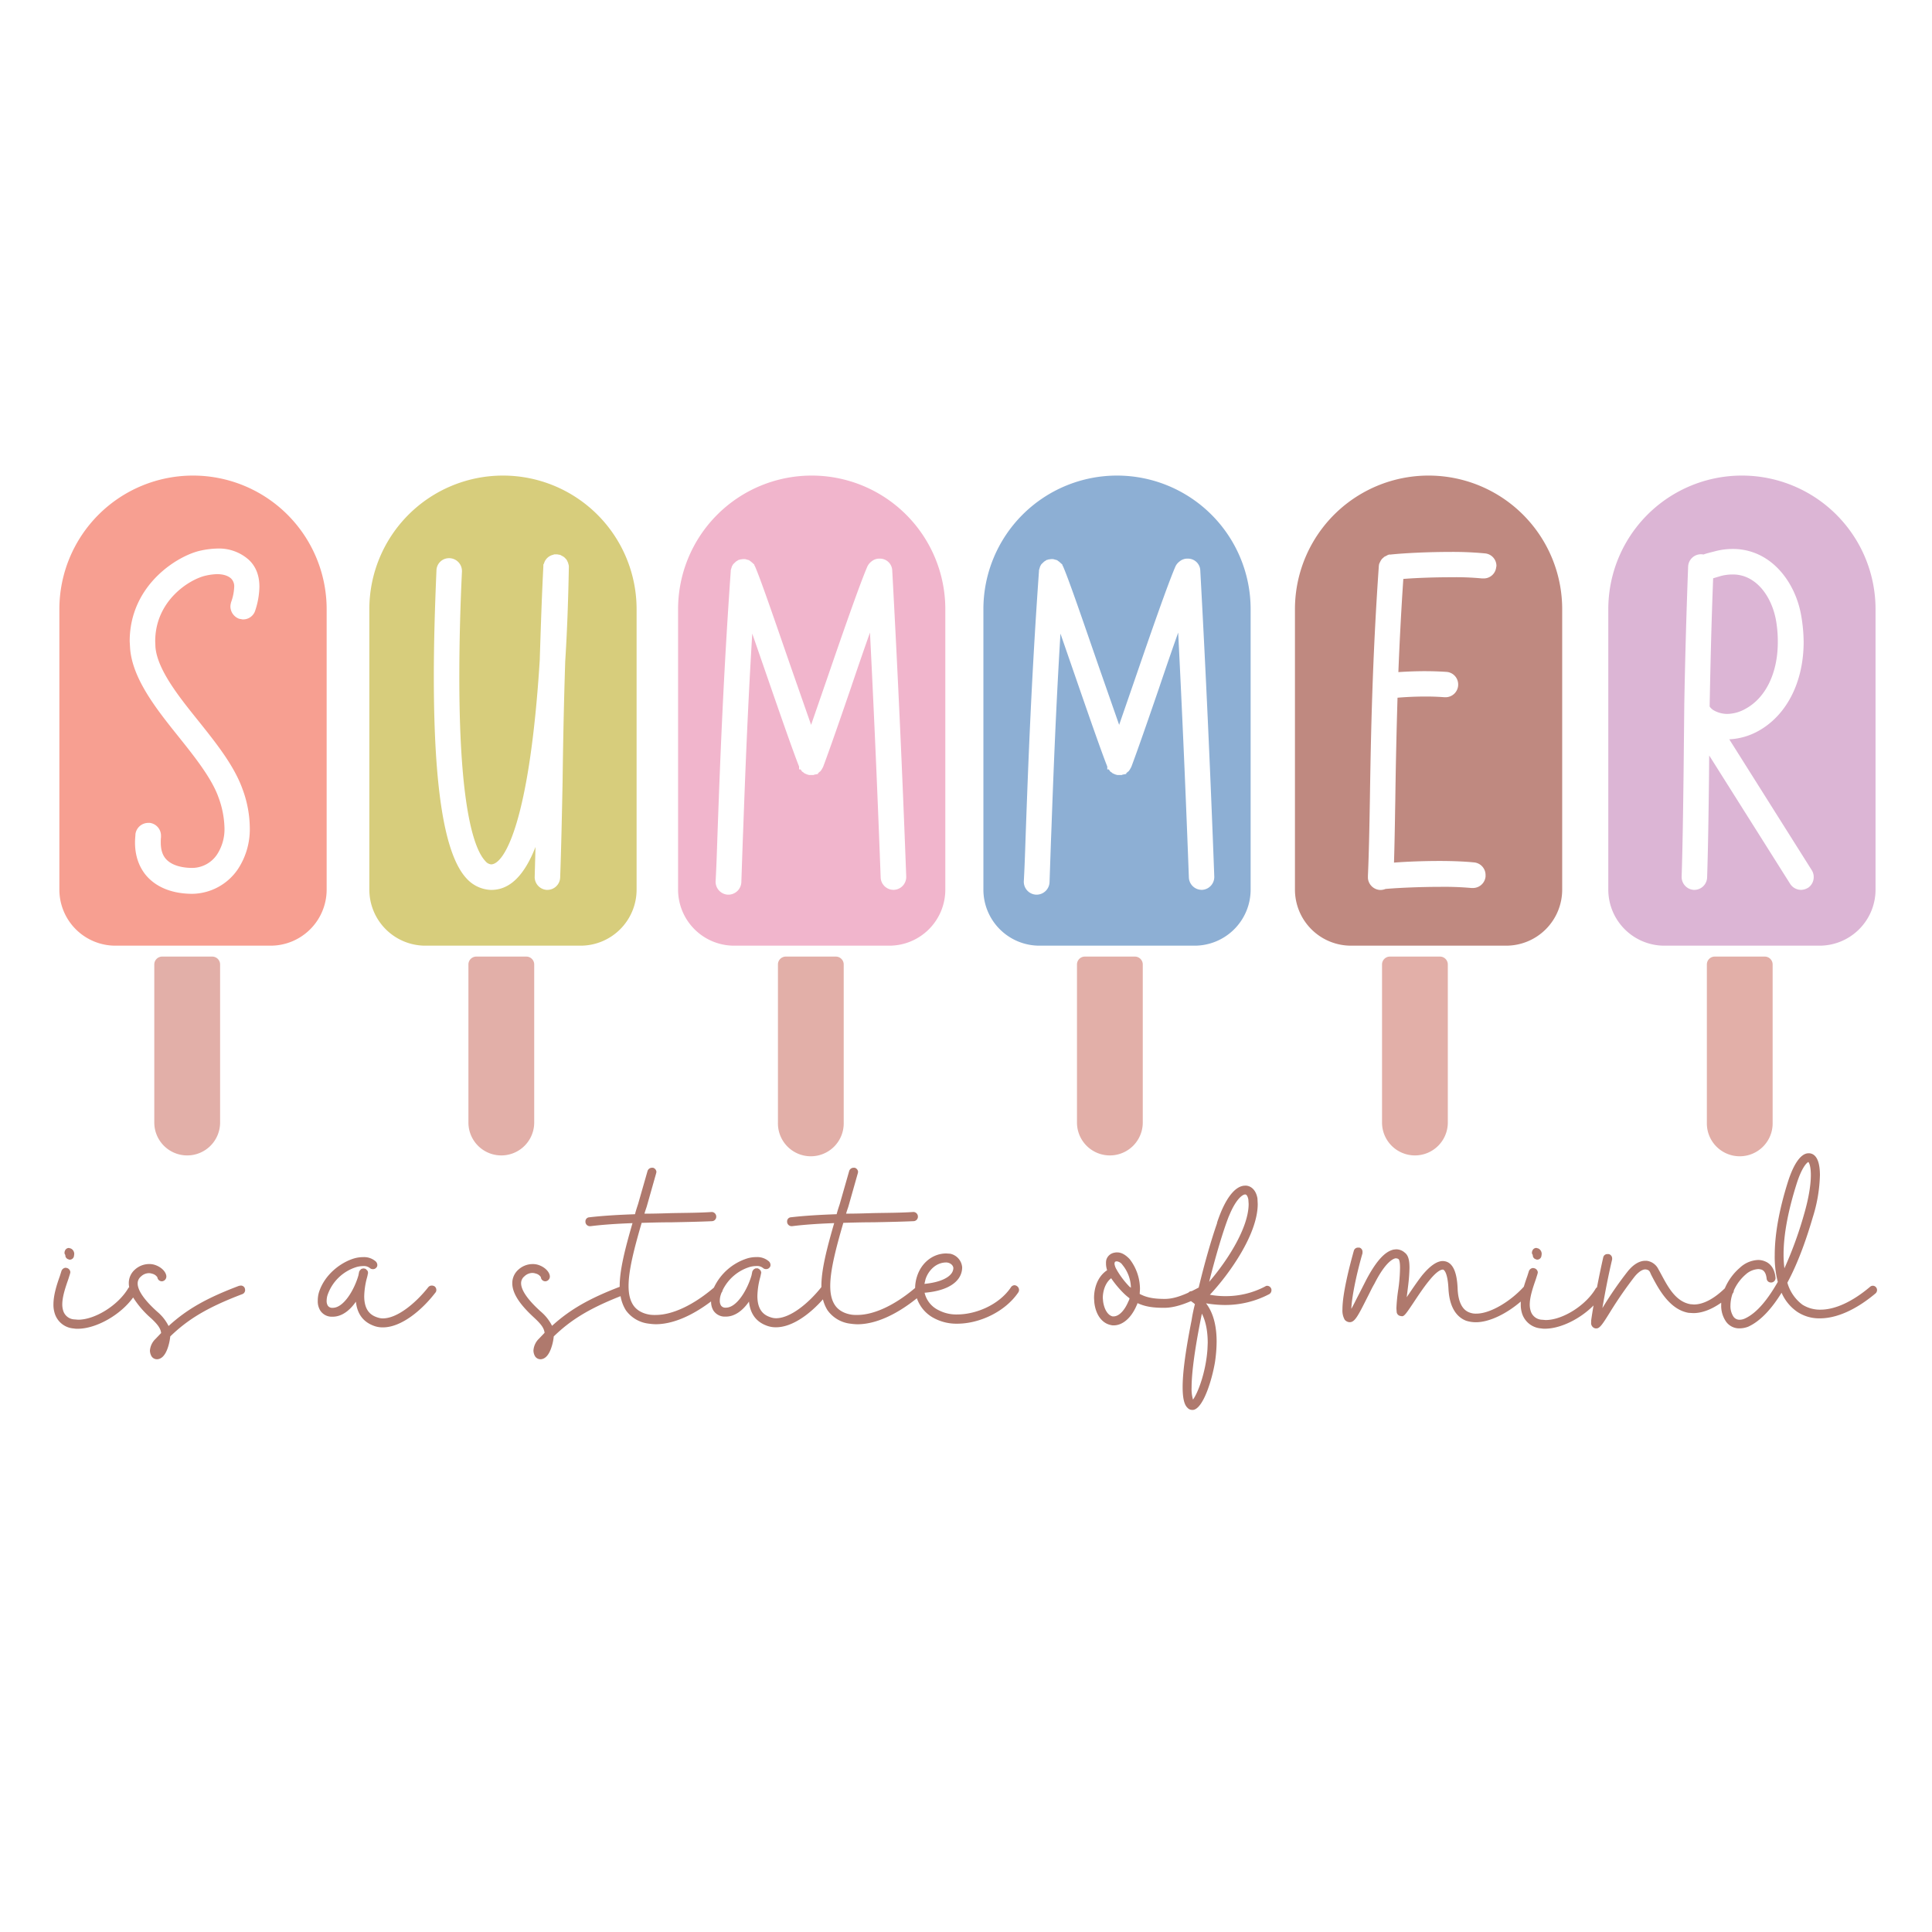
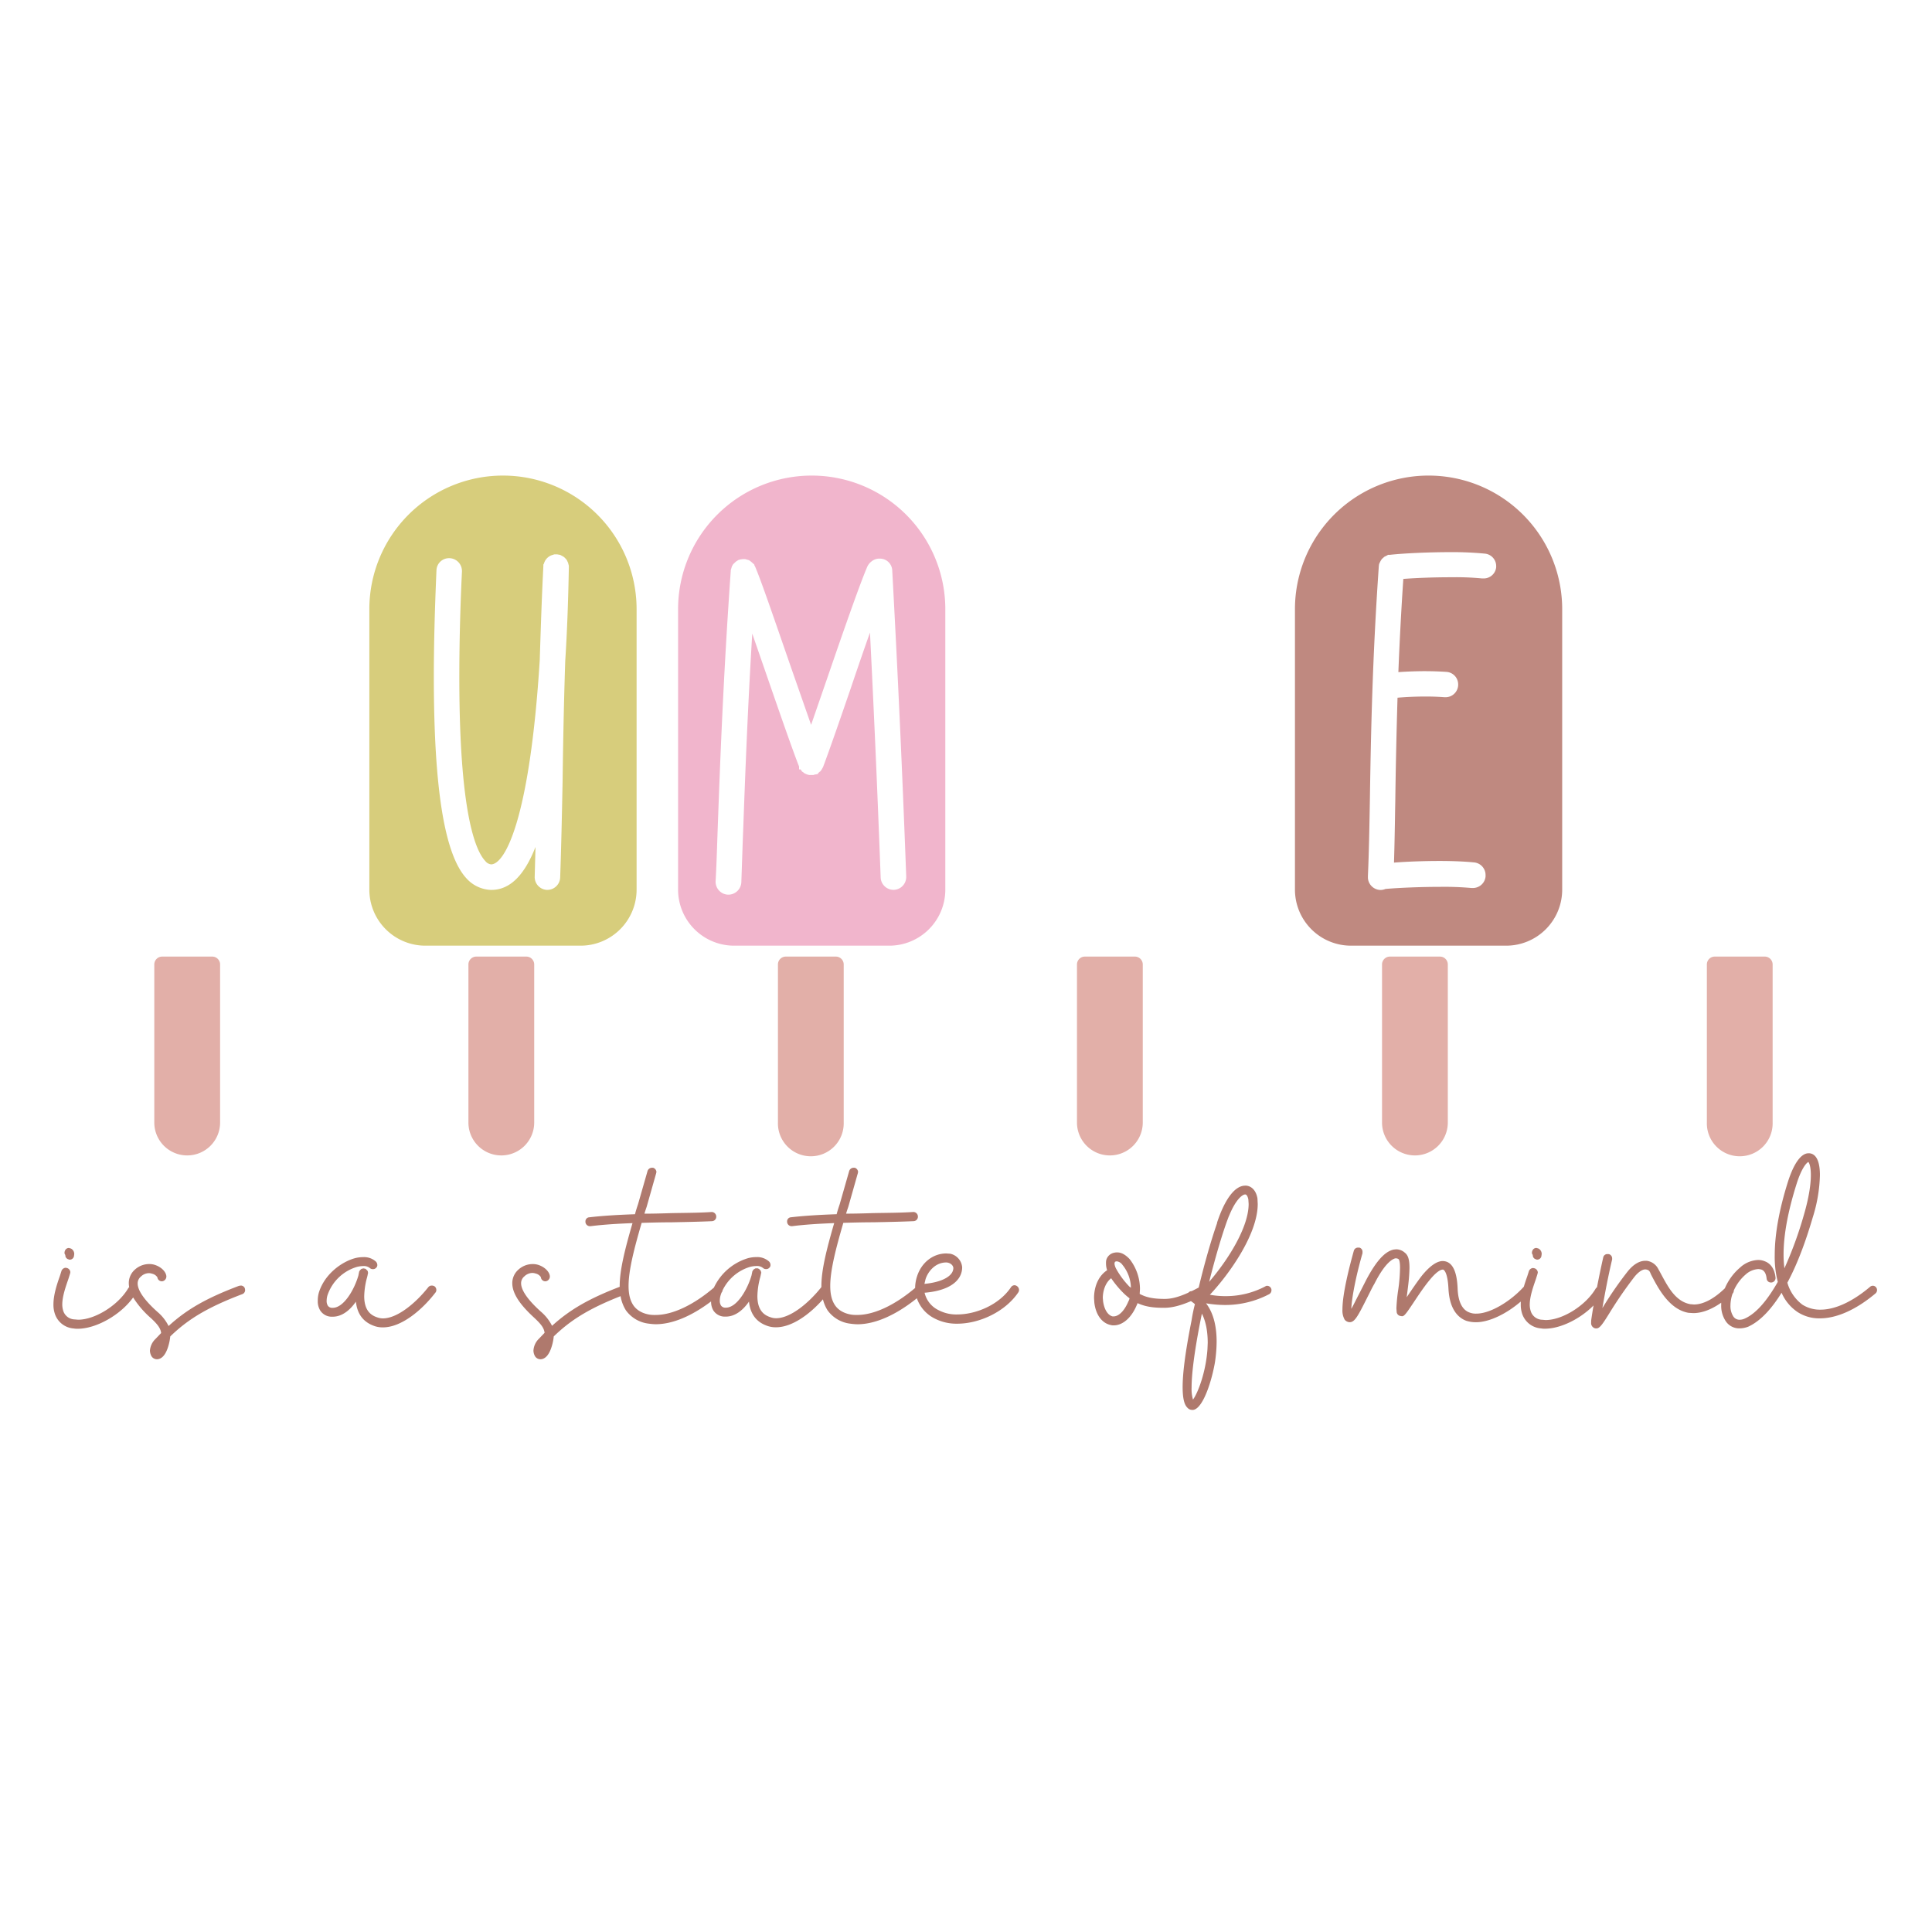
<svg xmlns="http://www.w3.org/2000/svg" id="Layer_1" data-name="Layer 1" viewBox="0 0 864 864">
  <defs>
    <style>.cls-1{fill:#f79f91;}.cls-2{fill:#d7cd7c;}.cls-3{fill:#f1b5cc;}.cls-4{fill:#8dafd4;}.cls-5{fill:#bf8980;}.cls-6{fill:#dcb5d5;}.cls-7{fill:#e2afa8;}.cls-8{fill:#af796d;}</style>
  </defs>
  <title>Summer</title>
-   <path class="cls-1" d="M86.31,212.68h0a59.76,59.76,0,0,0-59.76,59.75V397.84a25.07,25.07,0,0,0,25.08,25.07H121a25.07,25.07,0,0,0,25.08-25.07V272.43A59.76,59.76,0,0,0,86.31,212.68ZM114.15,273a5.63,5.63,0,0,1-5.41,4l-.25,0-1.57-.29a5.94,5.94,0,0,1-3.88-5.5,6.71,6.71,0,0,1,.26-1.65l0-.11a22.44,22.44,0,0,0,1.43-6.85,4.91,4.91,0,0,0-1.34-3.84c-1.74-1.64-4.39-2-6.31-2a25.67,25.67,0,0,0-4.87.62c-7.14,1.48-22.8,11-22.8,29.42l.1,2.52c.84,10.21,10.63,22.4,19.27,33.14,7.78,9.74,15.83,19.8,19.61,30.25a51,51,0,0,1,3.32,17.52,32.34,32.34,0,0,1-5.43,18.62,25.08,25.08,0,0,1-20.18,10.87c-8.8,0-15.89-2.74-20.5-7.93-2.39-2.73-5.22-7.54-5.22-15,0-1.16.09-2.29.19-3.49l0-.3a5.8,5.8,0,0,1,5.8-5h.67A5.77,5.77,0,0,1,72,373.62v.73a19.59,19.59,0,0,0-.1,2.4c0,3.24.76,5.66,2.31,7.39,2.31,2.6,6.54,4,11.91,4A13.5,13.5,0,0,0,97,382.23a20.68,20.68,0,0,0,3.39-11.94,42.08,42.08,0,0,0-2.72-13.82c-3.07-8.58-10.86-18.31-17.73-26.91-9.66-12.05-20.62-25.72-21.75-39.46L58,286.8c0-25.51,21.89-38.56,31.88-40.6a38.08,38.08,0,0,1,7.41-.89,20,20,0,0,1,13.93,5h0c3.18,2.94,4.79,7,4.79,12.08A35.56,35.56,0,0,1,114.15,273Z" />
  <path class="cls-2" d="M224.93,212.68h0a59.76,59.76,0,0,0-59.76,59.75V397.84a25.07,25.07,0,0,0,25.08,25.07h69.36a25.07,25.07,0,0,0,25.08-25.07V272.43A59.76,59.76,0,0,0,224.93,212.68Zm29.46,41c-.28,15.59-.81,29.35-1.62,42.08-.69,21.24-1,40-1.18,54-.29,14.69-.62,30-1.08,42.66a5.75,5.75,0,0,1-5.7,5.54h-.29a5.76,5.76,0,0,1-5.41-5.69l.37-13.5c-5.06,12.9-11.57,19.2-19.75,19.2h-.21a15.44,15.44,0,0,1-10.77-5c-9.92-10.48-14.74-40.08-14.74-90.5,0-13.56.39-29.08,1.18-47.43a5.6,5.6,0,0,1,5.59-5.42H201a5.75,5.75,0,0,1,5.59,5.7v.21c-.8,16.89-1.18,32.36-1.18,47.37,0,60.93,7.29,77.64,11.64,82.17a3.77,3.77,0,0,0,2.57,1.48c6,0,17.25-19.25,21.76-91.39l.09-2.94c.41-12.47.82-25.36,1.52-38.92v-.87l.13-.12.19-.45a5.52,5.52,0,0,1,4.07-3.76,1.82,1.82,0,0,1,.88-.2h.64a2.14,2.14,0,0,1,.69.1l.43.05.63.16.77.43a2.35,2.35,0,0,1,.55.32,2.9,2.9,0,0,1,.57.44l.74.78.3.48.35.77a2,2,0,0,1,.21.65,2.25,2.25,0,0,1,.12.44,2.37,2.37,0,0,1,.13.86Z" />
  <path class="cls-3" d="M363,212.68h0a59.76,59.76,0,0,0-59.76,59.75V397.84a25.07,25.07,0,0,0,25.08,25.07h69.36a25.06,25.06,0,0,0,25.07-25.07V272.43A59.75,59.75,0,0,0,363,212.68Zm36.83,185.26h-.29a5.75,5.75,0,0,1-5.7-5.52c-.94-25.14-2.45-63.29-4.78-109.54-2.61,7.36-5.56,15.91-8.55,24.79-4.57,13.32-9.62,27.91-12.4,35.26l-.09.19-.65,1.15-.54.71-.22.11a2.81,2.81,0,0,1-.34.31.52.52,0,0,0-.11.1l-.18.17-.15.08v.37l-1.69.31-.31.16h-1.75a2,2,0,0,1-.77-.15,2.62,2.62,0,0,1-.65-.22l-.88-.38-.74-.6-.32-.15-.69-1h-.68V342.8c-2.49-6.27-7.58-20.82-14.45-40.7l-6.49-18.75c-2.07,34.24-3.15,63-4,86.39l-.24,6.2-.64,18.62a5.83,5.83,0,0,1-5.7,5.54h-.28a5.79,5.79,0,0,1-5.53-5.91c.34-6,.56-12.48.76-18.57l.12-3.4c1.05-29,2.49-68.78,5.9-116.85V255l.52-1.73.54-.93,1.26-1.21,1.23-.77h.29l.33-.16,1.21-.16h1.06l1.76.48.38.31.49.34,1.47,1.31v.23l.38.74c2.33,5.4,7.48,20.31,12.94,36.1l3.07,8.86,9,25.75,7-20.25c7.05-20.53,14.72-42.58,18.13-50.49a6,6,0,0,1,1.87-2.33,5.4,5.4,0,0,1,3.38-1.27h.43a5.51,5.51,0,0,1,5.48,5.42c2.45,44.94,4.5,89.67,6.25,136.73v.27A5.76,5.76,0,0,1,399.82,397.94Z" />
-   <path class="cls-4" d="M499.53,212.68h0a59.75,59.75,0,0,0-59.75,59.75V397.84a25.06,25.06,0,0,0,25.07,25.07h69.36a25.07,25.07,0,0,0,25.08-25.07V272.43A59.76,59.76,0,0,0,499.53,212.68Zm38.13,185.26h-.29a5.75,5.75,0,0,1-5.7-5.52c-.94-25.14-2.45-63.29-4.78-109.54-2.61,7.36-5.56,15.91-8.55,24.79-4.57,13.32-9.62,27.91-12.4,35.26l-.09.19-.65,1.15-.54.71-.22.11a2.22,2.22,0,0,1-.34.31l-.11.1-.18.17-.15.08v.37l-1.68.31-.32.16h-1.75a1.94,1.94,0,0,1-.76-.15,2.55,2.55,0,0,1-.66-.22l-.88-.38-.74-.6-.32-.15-.69-1h-.68V342.8c-2.49-6.27-7.58-20.82-14.45-40.7l-6.49-18.75c-2.07,34.24-3.15,63-4,86.39l-.24,6.2-.64,18.62a5.82,5.82,0,0,1-5.7,5.54h-.28a5.79,5.79,0,0,1-5.53-5.91c.34-6,.56-12.48.76-18.57l.12-3.4c1.05-29,2.49-68.78,5.91-116.85V255l.52-1.73.53-.93,1.27-1.21,1.22-.77h.29l.34-.16,1.2-.16H471l1.76.48.38.31.49.34,1.47,1.31v.23l.38.74c2.33,5.4,7.49,20.31,12.94,36.1l3.07,8.86,9,25.75,7-20.25c7.05-20.53,14.72-42.58,18.13-50.49a5.88,5.88,0,0,1,1.88-2.33,5.35,5.35,0,0,1,3.37-1.27h.43a5.51,5.51,0,0,1,5.48,5.42c2.46,44.94,4.5,89.67,6.25,136.73v.27A5.76,5.76,0,0,1,537.66,397.94Z" />
-   <path class="cls-5" d="M638.87,212.68h0a59.75,59.75,0,0,0-59.76,59.75V397.84a25.07,25.07,0,0,0,25.08,25.07h69.36a25.06,25.06,0,0,0,25.07-25.07V272.43A59.75,59.75,0,0,0,638.87,212.68Zm30.23,41a5.59,5.59,0,0,1-5.59,5h-.71a123.92,123.92,0,0,0-13.82-.53c-7.43,0-15.48.28-21.41.75-.93,13.88-1.65,27.54-2.21,41.67,4.3-.28,8.17-.42,11.78-.42,3.28,0,6.54.11,9.68.32A5.61,5.61,0,0,1,652.1,306v.43a5.67,5.67,0,0,1-5.59,5.38H646c-2.67-.21-5.41-.32-8.38-.32-4.1,0-8.44.18-12.64.53-.45,15-.79,30.16-1,46.33q-.09,4.38-.15,8.49c-.12,6.7-.24,13.06-.43,18.92,6-.46,13.43-.73,20.4-.73,6,0,11.54.24,15.55.66a5.65,5.65,0,0,1,5,5.58V392a5.68,5.68,0,0,1-5.69,5.12l-.6,0a136,136,0,0,0-13.82-.52c-8.32,0-18.17.38-24.63.94a6.17,6.17,0,0,1-2.18.46h-.18a5.76,5.76,0,0,1-5.51-5.33v-1c.44-9.78.65-20.91.87-33.39.47-30.92,1.17-64.5,4-105l0-.19.08-.42a1.87,1.87,0,0,1,.25-.84l.12-.3.46-.88.19-.25a1.67,1.67,0,0,1,.6-.69,1.46,1.46,0,0,1,.38-.35l.33-.33,1.5-.75.16-.17h.33l.11-.1h.64c6.45-.7,17.53-1.19,27-1.19a152.57,152.57,0,0,1,15.33.66,5.6,5.6,0,0,1,5.12,5.69Z" />
-   <path class="cls-6" d="M779,212.68h0a59.75,59.75,0,0,0-59.76,59.75V397.84a25.07,25.07,0,0,0,25.08,25.07h69.36a25.06,25.06,0,0,0,25.07-25.07V272.43A59.75,59.75,0,0,0,779,212.68Zm29.5,184.37-.09.05a6,6,0,0,1-3,.85,5.84,5.84,0,0,1-4.81-2.63h0l-36.24-57.47-.07,8.67c-.2,16.72-.42,32.8-.86,45.9a5.75,5.75,0,0,1-5.7,5.54h-.21a5.78,5.78,0,0,1-5.48-5.7V392c.43-13,.65-29,.86-45.66l.32-31.22c.36-20.29.94-41,1.72-61.72a5.74,5.74,0,0,1,5.7-5.53h.22a3.56,3.56,0,0,1,.9.12c1.31-.48,2.91-.88,4.87-1.37a30.53,30.53,0,0,1,8.22-1.12,27.13,27.13,0,0,1,14.91,4.33c8,5.11,13.85,14.62,15.74,25.44a72.26,72.26,0,0,1,1.1,11.77c0,17.95-7.57,32.84-20.26,39.86a29.53,29.53,0,0,1-13,3.72l36.89,58.54a5.65,5.65,0,0,1,.87,3.06A5.73,5.73,0,0,1,808.54,397.05Zm-27.73-80.17a17.06,17.06,0,0,1-8.31,2.39,12.28,12.28,0,0,1-5.9-1.51,5.82,5.82,0,0,1-2-1.79c.31-16.57.74-36.26,1.57-57.36l3.36-1a20,20,0,0,1,5.3-.7,15.52,15.52,0,0,1,8.78,2.57c5.2,3.3,9.17,9.93,10.63,17.73a54.57,54.57,0,0,1,.84,10c0,13.66-5.35,24.76-14.3,29.69Z" />
+   <path class="cls-5" d="M638.87,212.68h0a59.75,59.75,0,0,0-59.76,59.75V397.84a25.07,25.07,0,0,0,25.08,25.07h69.36a25.06,25.06,0,0,0,25.07-25.07V272.43A59.75,59.75,0,0,0,638.87,212.68Zm30.23,41a5.59,5.59,0,0,1-5.59,5h-.71a123.92,123.92,0,0,0-13.82-.53c-7.43,0-15.48.28-21.41.75-.93,13.88-1.65,27.54-2.21,41.67,4.3-.28,8.17-.42,11.78-.42,3.28,0,6.54.11,9.68.32A5.61,5.61,0,0,1,652.1,306v.43a5.67,5.67,0,0,1-5.59,5.38H646c-2.67-.21-5.41-.32-8.38-.32-4.1,0-8.44.18-12.64.53-.45,15-.79,30.16-1,46.33q-.09,4.38-.15,8.49c-.12,6.7-.24,13.06-.43,18.92,6-.46,13.43-.73,20.4-.73,6,0,11.54.24,15.55.66a5.65,5.65,0,0,1,5,5.58V392a5.68,5.68,0,0,1-5.69,5.12l-.6,0a136,136,0,0,0-13.82-.52c-8.32,0-18.17.38-24.63.94a6.17,6.17,0,0,1-2.18.46h-.18a5.76,5.76,0,0,1-5.51-5.33v-1c.44-9.78.65-20.91.87-33.39.47-30.92,1.17-64.5,4-105l0-.19.08-.42a1.87,1.87,0,0,1,.25-.84l.12-.3.46-.88.19-.25a1.67,1.67,0,0,1,.6-.69,1.46,1.46,0,0,1,.38-.35l.33-.33,1.5-.75.16-.17h.33h.64c6.45-.7,17.53-1.19,27-1.19a152.57,152.57,0,0,1,15.33.66,5.6,5.6,0,0,1,5.12,5.69Z" />
  <path class="cls-7" d="M94.91,427.79H72.54A3.52,3.52,0,0,0,69,431.32V502a14.71,14.71,0,0,0,14.7,14.71h0A14.71,14.71,0,0,0,98.43,502V431.32A3.53,3.53,0,0,0,94.91,427.79Z" />
  <path class="cls-7" d="M235.38,427.79H213a3.53,3.53,0,0,0-3.52,3.53V502a14.71,14.71,0,0,0,29.42,0V431.32A3.53,3.53,0,0,0,235.38,427.79Z" />
  <path class="cls-7" d="M373.79,427.79H351.42a3.52,3.52,0,0,0-3.52,3.53V502a14.71,14.71,0,1,0,29.41,0V431.32A3.52,3.52,0,0,0,373.79,427.79Z" />
  <path class="cls-7" d="M507.53,427.79H485.16a3.53,3.53,0,0,0-3.53,3.53V502a14.71,14.71,0,0,0,29.42,0V431.32A3.53,3.53,0,0,0,507.53,427.79Z" />
  <path class="cls-7" d="M644,427.79H621.58a3.53,3.53,0,0,0-3.53,3.53V502a14.72,14.72,0,0,0,14.71,14.71h0A14.71,14.71,0,0,0,647.47,502V431.32A3.53,3.53,0,0,0,644,427.79Z" />
  <path class="cls-7" d="M789.21,427.79H766.84a3.52,3.52,0,0,0-3.52,3.53V502a14.71,14.71,0,1,0,29.41,0V431.32A3.53,3.53,0,0,0,789.21,427.79Z" />
  <path class="cls-8" d="M29.22,561.22a1.41,1.41,0,0,1-.37-1,2.26,2.26,0,0,1,.25-1,1.86,1.86,0,0,1,1.74-1.12l.87.25a2.69,2.69,0,0,1,1.49,2.49l-.12.87a1.89,1.89,0,0,1-1.87,1.62.74.74,0,0,1-.5-.13,1.86,1.86,0,0,1-1.49-1.74Zm78.4,13.69-.74.12C92.69,580.39,83.73,585.36,75.39,593a20,20,0,0,0-5-6.34c-5.85-5.23-8.83-9.59-8.83-12.7a4,4,0,0,1,1.49-3.11,5.24,5.24,0,0,1,3.49-1.49,4.46,4.46,0,0,1,1.49.25,3.79,3.79,0,0,1,2.36,1.62A2,2,0,0,0,72.53,573a2.17,2.17,0,0,0,1.87-2.24c-.13-1.87-2-3.86-4.48-4.85a8,8,0,0,0-3.36-.62,9.48,9.48,0,0,0-6.23,2.48,8,8,0,0,0-2.73,6.1,9.66,9.66,0,0,0,.18,1.77,1.75,1.75,0,0,0-.43.47c-4.48,7.59-14.81,14.07-22.41,14.07l-1.49-.13A5.49,5.49,0,0,1,28.22,586a9.4,9.4,0,0,1-.37-2.61c0-3.61,1.49-7.84,2.74-11.45l.74-2.36.13-.63A2.1,2.1,0,0,0,30,567.07l-.63-.13a2.17,2.17,0,0,0-1.86,1.37l-.75,2.37c-1.37,3.86-2.86,8.46-2.86,12.69a12.56,12.56,0,0,0,.5,3.73,9.58,9.58,0,0,0,8.58,7,8.5,8.5,0,0,0,1.75.13c8.26,0,19.16-6.15,24.81-14a42.06,42.06,0,0,0,8.17,9.43c2.61,2.49,4.1,4.24,4.35,6.48l-2.49,2.61A8.05,8.05,0,0,0,67.05,604a5.34,5.34,0,0,0,.5,2.12,2.86,2.86,0,0,0,2.74,1.74h.12c1.5-.13,3.49-1.25,4.86-5.85a23.41,23.41,0,0,0,.87-4.36c7.47-7.21,15.8-12.69,32.23-18.91a1.92,1.92,0,0,0,1.25-1.87l-.13-.75A1.92,1.92,0,0,0,107.62,574.91Zm86.75.37a2.4,2.4,0,0,0-1.25-.37,2,2,0,0,0-1.61.75c-5.6,7.09-13.82,13.93-20.29,13.93a7,7,0,0,1-2.24-.37c-2.86-.87-6.1-2.86-6.1-9.58A35,35,0,0,1,164,571.8a16.33,16.33,0,0,0,.5-2.12v-.12l.12-.25v-.25c-.12,0-.12-.13-.12-.13v-.37l-.25-.37s0-.13-.12-.13,0-.12-.13-.12,0-.13-.12-.13,0-.12-.13-.12a.12.12,0,0,0-.12-.12l-.25-.13a.12.12,0,0,1-.12-.12h-.38l-.25-.13a.12.12,0,0,0-.12.13h-.62l-.13.12-.25.13a.12.12,0,0,0-.12.12s-.13,0-.13.12-.12,0-.12.13a.12.12,0,0,0-.12.12.13.13,0,0,0-.13.13l-.12.25a.12.12,0,0,1-.13.12l-.37,1.87c-1.87,6.47-6.6,14.43-11.45,14.43h-.5a2.26,2.26,0,0,1-1.74-1,4,4,0,0,1-.5-2.24,8.73,8.73,0,0,1,.37-2.36,19.83,19.83,0,0,1,13.2-12.7,11.78,11.78,0,0,1,2.73-.37,4.29,4.29,0,0,1,3,.87,1.88,1.88,0,0,0,1.37.5,1.8,1.8,0,0,0,1.49-.63,1.56,1.56,0,0,0,.5-1.24,2.29,2.29,0,0,0-.62-1.49,7.84,7.84,0,0,0-5.73-2,14.13,14.13,0,0,0-3.73.49c-5.85,1.62-13.44,7-16.05,15.31a13.19,13.19,0,0,0-.5,3.73,7.78,7.78,0,0,0,1.12,4.36,6.1,6.1,0,0,0,4.73,2.74h.87c4,0,7.59-2.74,10.33-6.72.62,5.72,3.48,9.33,8.59,11a11.32,11.32,0,0,0,3.48.5c8.34,0,17.55-7.84,23.4-15.44a1.79,1.79,0,0,0,.5-1.24A2,2,0,0,0,194.37,575.28Zm261.35,1.5a2.09,2.09,0,0,1-.37,1.24c-5.85,8.59-17.3,13.94-27.26,13.94a21.23,21.23,0,0,1-10.2-2.37,15.88,15.88,0,0,1-7.86-9c-9.42,7.55-18.64,11.63-26.62,11.63a25,25,0,0,1-3-.25,14.63,14.63,0,0,1-10.33-6,16.84,16.84,0,0,1-2.06-4.9c-5.79,6.55-13.71,12.5-21,12.5a11.32,11.32,0,0,1-3.48-.5c-5.1-1.62-8-5.23-8.59-11-2.74,4-6.35,6.72-10.33,6.72h-.87a6.1,6.1,0,0,1-4.73-2.74A7.59,7.59,0,0,1,318,582c-8.79,6.63-17.33,10.2-24.79,10.2a25,25,0,0,1-3-.25,14.63,14.63,0,0,1-10.33-6,17.6,17.6,0,0,1-2.36-6.3c-14.88,5.85-22.78,11.14-29.88,18a21.88,21.88,0,0,1-.87,4.36c-1.37,4.6-3.36,5.72-4.85,5.85h-.12a2.86,2.86,0,0,1-2.74-1.74,5.34,5.34,0,0,1-.5-2.12,8.05,8.05,0,0,1,2.49-5.35l2.49-2.61c-.25-2.24-1.74-4-4.36-6.48-4.35-4-10.08-9.83-10.08-15.68a8,8,0,0,1,2.74-6.1,9.45,9.45,0,0,1,6.22-2.48,8,8,0,0,1,3.36.62c2.49,1,4.36,3,4.48,4.85A2.16,2.16,0,0,1,244,573a2,2,0,0,1-2.12-1.86,3.79,3.79,0,0,0-2.36-1.62,4.58,4.58,0,0,0-1.5-.25,5.22,5.22,0,0,0-3.48,1.49,3.94,3.94,0,0,0-1.5,3.11c0,3.11,3,7.47,8.84,12.7a20.34,20.34,0,0,1,5,6.34c8.09-7.36,16.78-12.27,30.25-17.44,0-.12,0-.23,0-.35,0-7.22,2.37-16.55,5.73-28.13-6.48.25-12.82.62-18.8,1.37h-.25a2,2,0,0,1-2-1.87v-.24a1.81,1.81,0,0,1,1.75-1.87c6.47-.75,13.44-1.12,20.41-1.37.37-1.49.87-3,1.36-4.48l4.24-14.81a2.07,2.07,0,0,1,2-1.49h.49a2.1,2.1,0,0,1,1.5,1.86l-.13.63-4.23,14.93c-.37,1.12-.74,2.12-1,3.11,4.1,0,8.21-.12,12.19-.25,6.35-.12,12.45-.12,17.92-.5a2.06,2.06,0,0,1,2,2v.24a2,2,0,0,1-1.87,1.87c-5.48.25-11.58.37-18.05.5-4.48,0-9,.12-13.44.25-3.36,11.57-5.85,21.15-5.85,28.25,0,3.48.63,6.35,2.12,8.58s4.11,3.74,7.47,4.24a16.29,16.29,0,0,0,2.48.12c7.45,0,16.82-4.32,26.1-12.24a24.69,24.69,0,0,1,15.22-13.15,14.2,14.2,0,0,1,3.74-.49,7.83,7.83,0,0,1,5.72,2,2.24,2.24,0,0,1,.62,1.49,1.59,1.59,0,0,1-.49,1.24,1.83,1.83,0,0,1-1.5.63,1.91,1.91,0,0,1-1.37-.5,4.28,4.28,0,0,0-3-.87,11.86,11.86,0,0,0-2.74.37,20,20,0,0,0-12.34,10.52,1.79,1.79,0,0,1-.45,1c-.15.37-.28.74-.4,1.13a8.39,8.39,0,0,0-.38,2.36,4,4,0,0,0,.5,2.24,2.29,2.29,0,0,0,1.74,1h.5c4.86,0,9.59-8,11.45-14.43l.38-1.87a.12.12,0,0,0,.12-.12l.12-.25a.13.13,0,0,1,.13-.13.12.12,0,0,1,.12-.12c0-.13,0-.13.13-.13a.12.12,0,0,1,.12-.12c0-.12.13-.12.13-.12l.25-.13.12-.12h.62a.13.13,0,0,1,.13-.13l.25.13h.37a.12.12,0,0,0,.12.12l.25.13s.13,0,.13.12.12,0,.12.12.13,0,.13.13.12,0,.12.12.12.13.12.13l.25.37v.37a.13.13,0,0,0,.13.13v.25l-.13.25v.12a18,18,0,0,1-.49,2.12,34.45,34.45,0,0,0-1.12,7.84c0,6.72,3.23,8.71,6.09,9.58a7.06,7.06,0,0,0,2.24.37c6.47,0,14.69-6.84,20.29-13.93v0c0-.16,0-.32,0-.48,0-7.22,2.36-16.55,5.72-28.13-6.47.25-12.81.62-18.79,1.37H354a2,2,0,0,1-2-1.87v-.24a1.81,1.81,0,0,1,1.75-1.87c6.47-.75,13.44-1.12,20.4-1.37.38-1.49.88-3,1.37-4.48l4.23-14.81a2.09,2.09,0,0,1,2-1.49h.49a2.1,2.1,0,0,1,1.5,1.86l-.13.63-4.23,14.93c-.37,1.12-.74,2.12-1,3.11,4.1,0,8.21-.12,12.19-.25,6.35-.12,12.45-.12,17.92-.5a2.05,2.05,0,0,1,2,2v.24a2,2,0,0,1-1.86,1.87c-5.48.25-11.58.37-18.05.5-4.48,0-9,.12-13.44.25-3.36,11.57-5.85,21.15-5.85,28.25,0,3.48.62,6.35,2.12,8.58s4.11,3.74,7.47,4.24a16.29,16.29,0,0,0,2.48.12c7.4,0,16.68-4.26,25.89-12.07v-.13a17.49,17.49,0,0,1,.87-5.1c2-6.22,7.22-10.2,13.07-10.2l1.74.12a6.76,6.76,0,0,1,5.35,6v.38a8.59,8.59,0,0,1-2.11,5.35c-1.87,2.24-6,5-14.69,5.72a11.52,11.52,0,0,0,6.35,7.84,17,17,0,0,0,8.21,1.87c8.34,0,18.67-4.23,24-12.07a2,2,0,0,1,1.62-1,2,2,0,0,1,1.12.38A2.11,2.11,0,0,1,455.72,576.78Zm-42.31-2.62c7.59-.74,10.7-3,11.82-4.35a4.26,4.26,0,0,0,1.12-2.74c-.12-1.49-1.74-2.49-3.23-2.49-4.61,0-8,3.73-9.21,7.47ZM568.35,576a1.66,1.66,0,0,1,.25,1,2,2,0,0,1-1,1.75,42.32,42.32,0,0,1-19.79,4.85,52.5,52.5,0,0,1-8.46-.75c3.73,4.86,4.73,11.33,4.73,17.18a64.69,64.69,0,0,1-.75,9.21c-1.37,8-5,19.66-9.21,21.15a2.31,2.31,0,0,1-1,.13,2.74,2.74,0,0,1-1.87-.75c-.75-.74-2.37-2.11-2.37-9.46,0-5.72,1-14.81,4-29.86a73.43,73.43,0,0,1,1.49-7.22l-.75-.63c-.37-.25-.71-.5-1-.74-4.84,2.09-8.66,3-12,3-4.48,0-8.21-.37-11.94-2.11a1.85,1.85,0,0,1-.25.75c-2.87,6.84-7.1,9.21-10.33,9.21a3.73,3.73,0,0,1-1.25-.13c-4-.75-6.84-4.6-7.46-10.08l-.13-2c0-4.36,1.49-9.58,5.85-12.45a9.6,9.6,0,0,1-.5-3.11,5.82,5.82,0,0,1,.13-1.49,4.55,4.55,0,0,1,3.61-3.24,4.82,4.82,0,0,1,1.37-.12c1.74,0,3.6,1,5.47,3a21.84,21.84,0,0,1,4.61,13.44l-.13,2.11c3.24,1.75,6.72,2.24,11.2,2.24,2.79,0,5.93-.69,10.6-2.81a1.84,1.84,0,0,1,1.43-.66c1-.48,2-1,3.16-1.61,2.62-10.94,5.64-21.4,8.21-28.77v-.25c3.49-10.58,8-16.55,12.57-16.55h.5c2.61.25,4.48,2.49,5,5.73l.12,2.48c0,13.69-13.07,31.74-21.4,40.58a38.39,38.39,0,0,0,7,.62,37.69,37.69,0,0,0,17.79-4.36,1.34,1.34,0,0,1,1-.25A1.94,1.94,0,0,1,568.35,576Zm-63.22,4.6a26,26,0,0,1-2.86-2.49,45,45,0,0,1-5.35-6.47c-2.62,2-3.74,5.73-3.74,8.84l.13,1.49c.5,3.61,2.11,6.22,4.23,6.72h.5c2,0,4.6-2,6.59-6.72A4.28,4.28,0,0,0,505.13,580.63Zm.62-4.73A16.55,16.55,0,0,0,502,565.7a3.67,3.67,0,0,0-2.49-1.62h-.25c-.74.13-.74.38-.74.5l-.13.5a6.59,6.59,0,0,0,1,2.73l.12.25a38.21,38.21,0,0,0,5.6,7.35Zm31.74,11.58-.75,3.73c-2.86,14.69-3.85,23.9-3.85,29.25a17,17,0,0,0,.62,5.47c2-2.61,5.72-11.82,6.47-22.52l.12-2.86C540.1,596.19,539.48,591.34,537.49,587.48Zm3.24-14.19c8.46-9.83,17.67-24.39,17.67-34.85l-.13-2c-.24-1.24-.74-2.24-1.36-2.24h-.13c-1,0-4,1.87-7.09,9.46l-.13.25C547,550.39,543.71,561.47,540.73,573.29Zm144.74-11.82a1.85,1.85,0,0,0,1.49,1.74.73.73,0,0,0,.5.13,1.89,1.89,0,0,0,1.87-1.62l.12-.87a2.69,2.69,0,0,0-1.49-2.49l-.87-.25a1.89,1.89,0,0,0-1.75,1.12,2.4,2.4,0,0,0-.25,1,1.41,1.41,0,0,0,.38,1ZM839.42,577a2,2,0,0,1-.62,1.37c-8.72,7.35-17.43,11.2-24.89,11.2a17.7,17.7,0,0,1-10.09-2.86,20,20,0,0,1-7.09-8.59c-4.23,6.85-9.21,12.57-14.93,15.19a11.1,11.1,0,0,1-3.86.74,7.2,7.2,0,0,1-6.35-3.48,12.43,12.43,0,0,1-1.86-7q0-.51,0-1c-4.43,3.12-8.66,4.66-12.48,4.66l-2.12-.13c-8.71-1.49-13.69-11.2-16.67-16.92-.63-1.25-.63-2.24-2.49-2.49h-.25c-1.25,0-3,1.12-4.73,3.24a183.11,183.11,0,0,0-10.7,15.43c-3.61,5.85-4.86,7.71-6.35,7.71a1.91,1.91,0,0,1-.87-.12,2.39,2.39,0,0,1-1.5-2.49v-.87c.28-2,.64-4.3,1.07-6.79-6,6.06-14.79,10.4-21.73,10.4a8.45,8.45,0,0,1-1.74-.13,9.61,9.61,0,0,1-8.59-7,12.88,12.88,0,0,1-.49-3.73c0-.42,0-.85,0-1.28-6.09,5.24-13.81,9.25-20.09,9.25a14.78,14.78,0,0,1-4.23-.63c-3.37-1.24-7.47-4.73-8-14.18-.37-7.84-2.12-8.59-2.36-8.72h-.25c-1,0-3,1.12-6.1,5-2.37,2.87-5,6.85-7.09,10-3.24,4.85-4,5.85-5,5.85l-.75-.13a2,2,0,0,1-1.62-1.74l-.12-1.62a74.62,74.62,0,0,1,.87-8.71l.25-1.86a75.79,75.79,0,0,0,.5-7.6c0-2.73-.38-3.6-.63-3.85a2,2,0,0,0-1.12-.38H624c-1.12.25-4.48,1.75-9.34,11.33-1.24,2.11-2.24,4.35-3.23,6.22-4.24,8.46-5.6,11-7.84,11a3,3,0,0,1-2.24-1.12,8.33,8.33,0,0,1-1-4.6c0-7.35,3.36-20,5.1-26.26a1.92,1.92,0,0,1,2-1.37h.5a1.92,1.92,0,0,1,1.37,2v.5c-3.24,11.32-4.85,20.53-5,24.89,1-1.74,2.24-4.36,3.49-6.72l3.23-6.35c4.36-8.21,8.22-12.57,12.2-13.44l1.12-.12a5.77,5.77,0,0,1,3.86,1.49c1.49,1.12,2.11,3.11,2.11,6.84a79,79,0,0,1-.62,8.09l-.62,5c2.11-3.11,4.6-6.84,6.84-9.71,3.49-4.23,6.6-6.47,9.34-6.47a6.54,6.54,0,0,1,1.49.25c3.11,1,4.85,5,5.1,12.2.25,5.85,2.12,9.46,5.35,10.58a7.64,7.64,0,0,0,3,.49c6.47,0,15.54-5.71,21.26-12.05.47-1.61,1-3.17,1.52-4.62l.75-2.37a2.16,2.16,0,0,1,1.86-1.37l.62.13a2.1,2.1,0,0,1,1.5,1.86l-.13.63-.74,2.36c-1.25,3.61-2.74,7.84-2.74,11.45a9.4,9.4,0,0,0,.37,2.61,5.49,5.49,0,0,0,5.23,4.11l1.49.13c7.59,0,17.92-6.48,22.4-14.07a1.86,1.86,0,0,1,.58-.57c.85-4.4,1.8-9,2.79-13.36a1.88,1.88,0,0,1,2-1.5h.49a2,2,0,0,1,1.5,2v.38c-1.74,7.34-3.24,15.18-4.36,21.77l.38-.62a165.7,165.7,0,0,1,10.95-15.8c2.61-3.24,5.35-4.73,7.84-4.73h.62a6.76,6.76,0,0,1,5.23,3.73c3.36,5.85,6.72,14.31,14.31,15.68l1.62.13c4,0,8.76-2.34,13.81-7.23a24.93,24.93,0,0,1,6.72-9.2,12.67,12.67,0,0,1,8.22-3.48,7.86,7.86,0,0,1,3,.62c1.62.62,4.24,2.36,4.73,7.34v.25a2,2,0,0,1-1.86,1.87h-.25a1.9,1.9,0,0,1-1.87-1.75c-.25-2.24-1-3.48-2.24-4a6.45,6.45,0,0,0-1.49-.25,9.14,9.14,0,0,0-5.6,2.37,20.5,20.5,0,0,0-5.36,7.22,2,2,0,0,1-.55,1.4,16.69,16.69,0,0,0-.94,5.31,8.48,8.48,0,0,0,1.12,4.61,3.26,3.26,0,0,0,3,1.74,5.55,5.55,0,0,0,2.24-.5c5.6-2.49,10.58-9,14.81-16.42a44.58,44.58,0,0,1-1.37-12.07c0-9.21,2-20.42,6-33,2.62-8.09,5.85-12.45,9.09-12.45a3.57,3.57,0,0,1,1.12.12c2.74.75,4,4.24,4,9.71a68.14,68.14,0,0,1-3.23,18.92c-2.37,8.09-6.1,19.41-11.33,29.12a18.56,18.56,0,0,0,6.72,9.83,14.65,14.65,0,0,0,8.09,2.24c6.47,0,14.19-3.48,22.15-10.2a1.84,1.84,0,0,1,2.74.25A1.87,1.87,0,0,1,839.42,577ZM798,567.19a174.07,174.07,0,0,0,8.71-23.89c2.36-8.09,3.11-13.94,3.11-17.8,0-3.48-.62-5.35-1.12-5.85-.62.25-2.86,2.24-5.23,9.71-3.86,12.2-5.85,22.9-5.85,31.61A48.9,48.9,0,0,0,798,567.19Z" />
</svg>